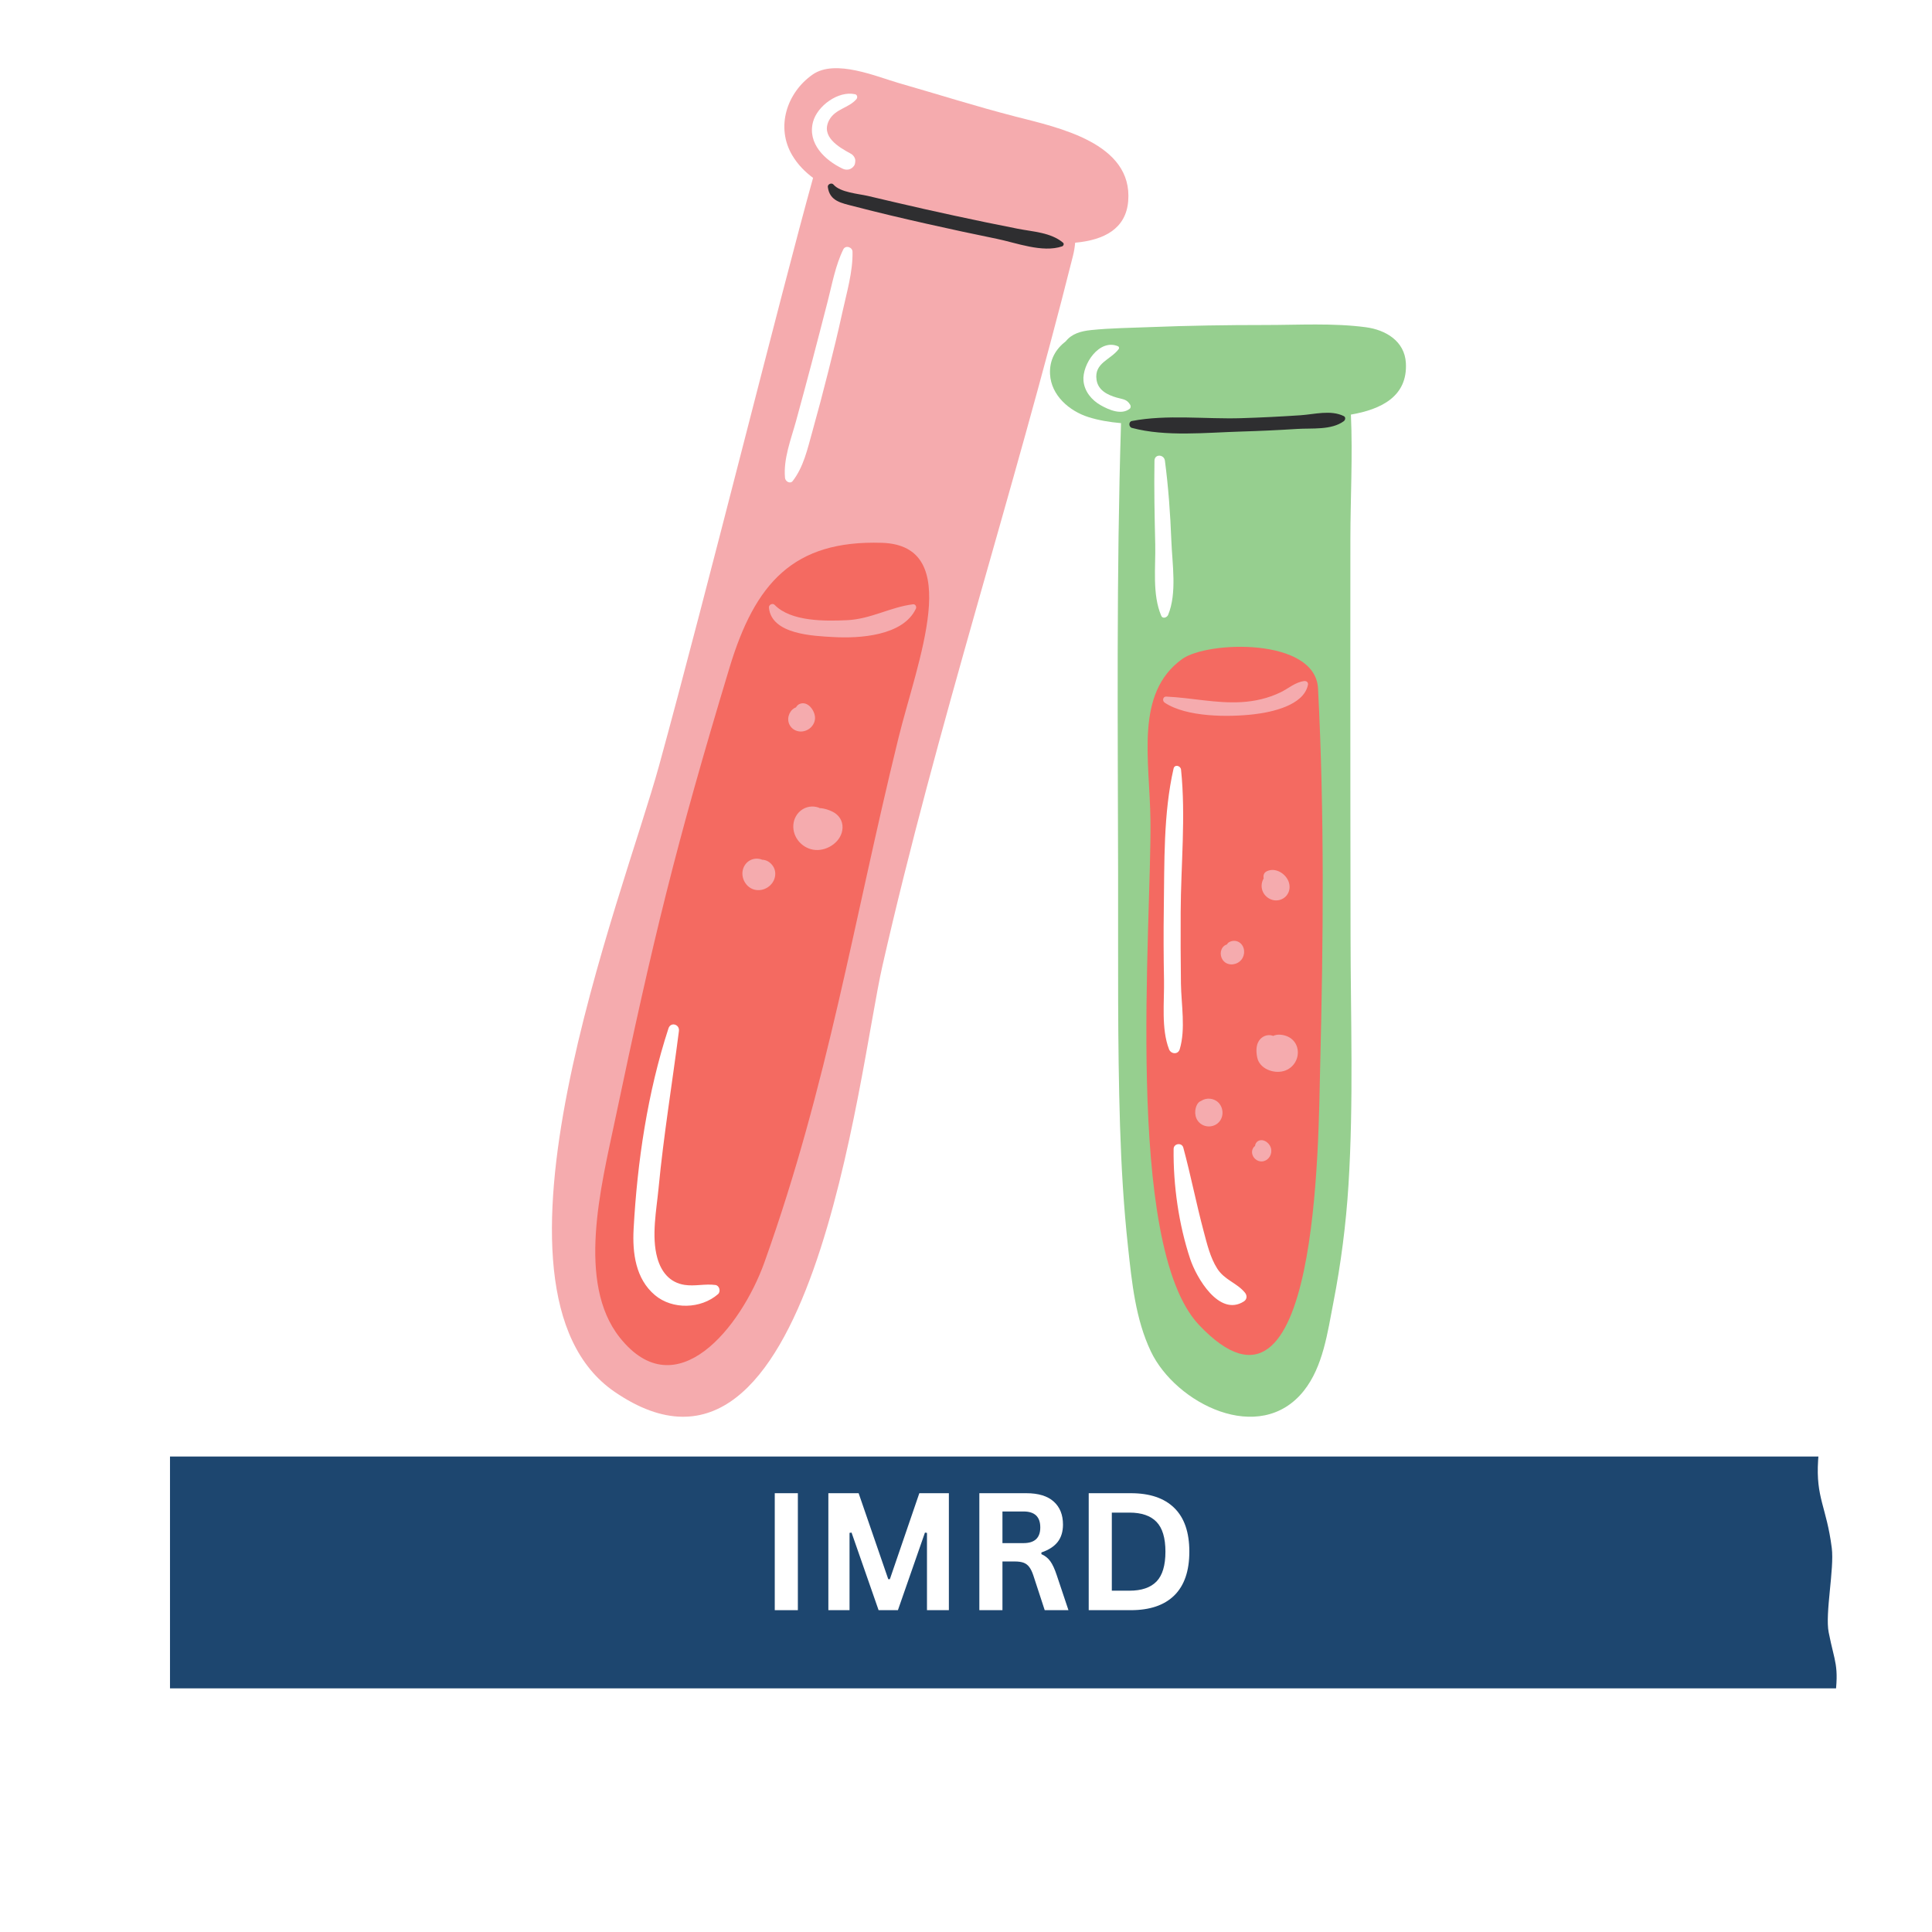
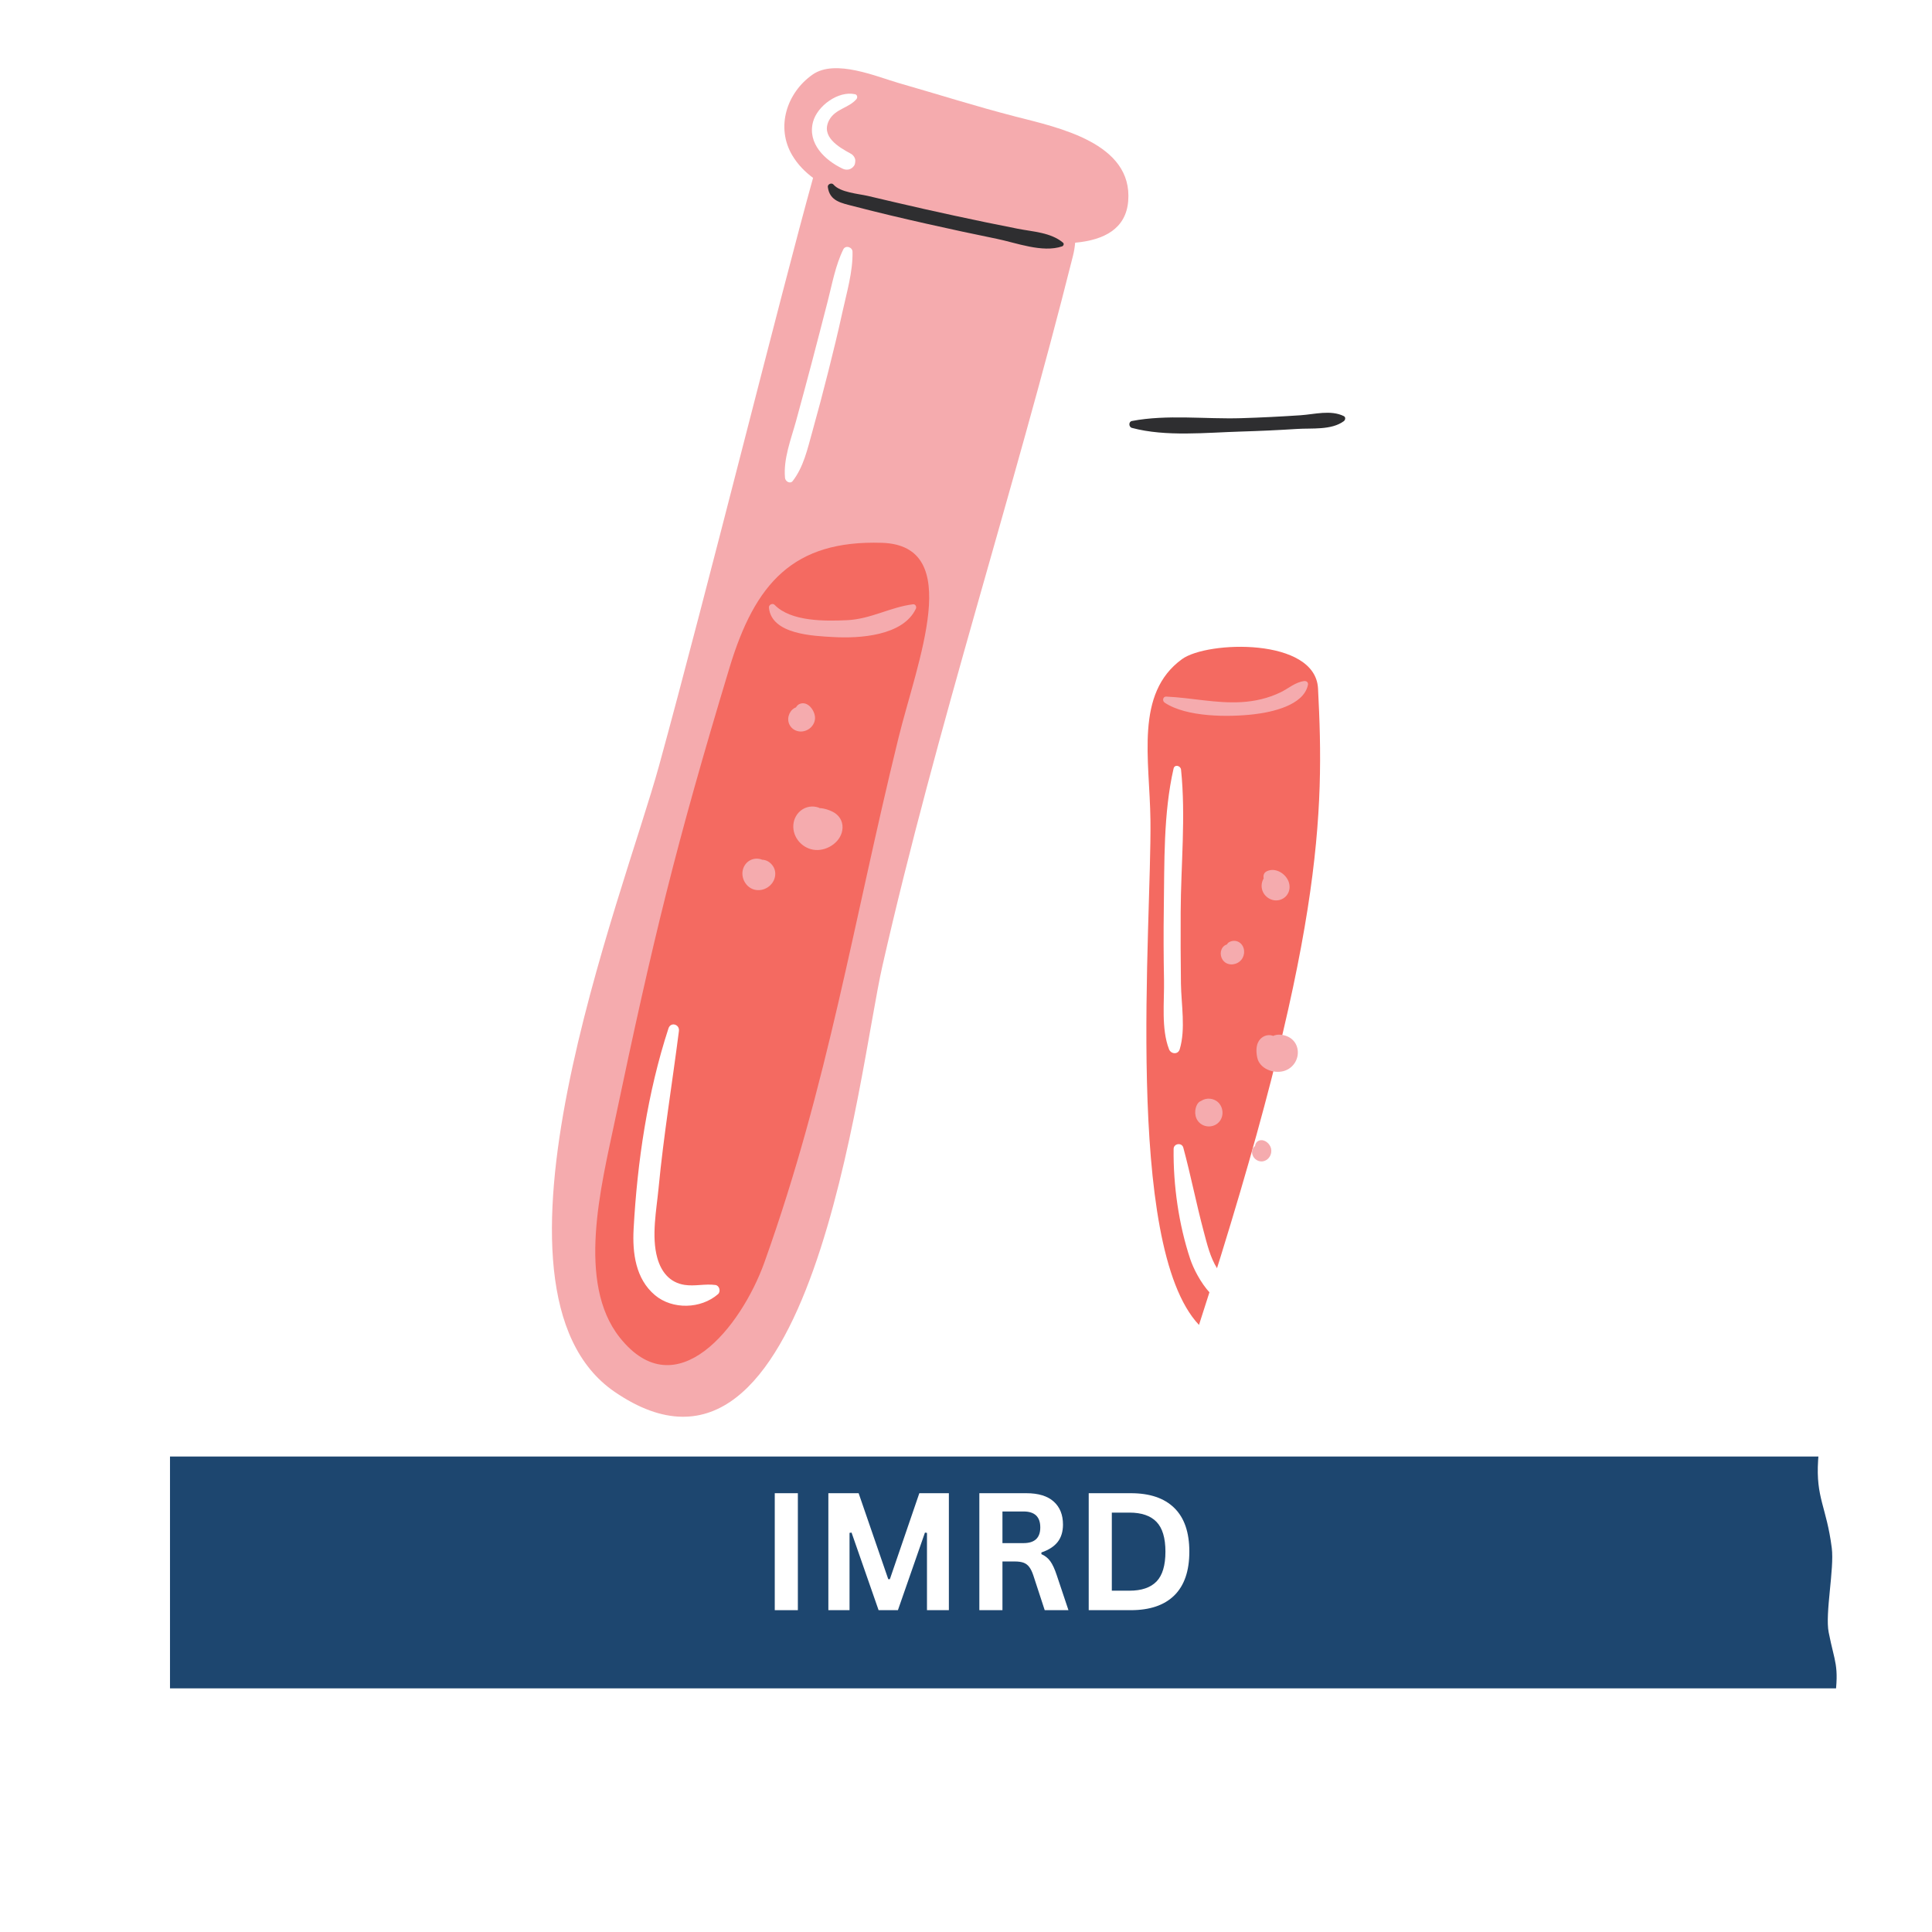
<svg xmlns="http://www.w3.org/2000/svg" width="500" zoomAndPan="magnify" viewBox="0 0 375 375" height="500" preserveAspectRatio="xMidYMid meet" version="1.0">
  <defs>
    <filter x="0%" y="0%" width="100%" height="100%" id="812bc2691d">
      <feColorMatrix values="0 0 0 0 1 0 0 0 0 1 0 0 0 0 1 0 0 0 1 0" color-interpolation-filters="sRGB" />
    </filter>
    <g />
    <mask id="52297d17bf">
      <g filter="url(#812bc2691d)">
        <rect x="-37.5" width="450" fill="#000000" y="-37.5" height="450" fill-opacity="0.886" />
      </g>
    </mask>
    <clipPath id="ddb845048a">
      <path d="M 11.996 38.715 L 335.641 38.715 L 335.641 83.715 L 11.996 83.715 Z M 11.996 38.715 " clip-rule="nonzero" />
    </clipPath>
    <clipPath id="3942a5de97">
      <rect x="0" width="336" y="0" height="100" />
    </clipPath>
    <clipPath id="32266f20fc">
      <path d="M 203.738 62.895 L 272.879 62.895 L 272.879 274.992 L 203.738 274.992 Z M 203.738 62.895 " clip-rule="nonzero" />
    </clipPath>
    <clipPath id="462b0c21a6">
      <path d="M 107.129 13.234 L 254 13.234 L 254 274.992 L 107.129 274.992 Z M 107.129 13.234 " clip-rule="nonzero" />
    </clipPath>
  </defs>
  <rect x="-37.5" width="450" fill="#ffffff" y="-37.5" height="450" fill-opacity="1" />
-   <rect x="-37.5" width="450" fill="#ffffff" y="-37.5" height="450" fill-opacity="1" />
-   <rect x="-37.5" width="450" fill="#ffffff" y="-37.5" height="450" fill-opacity="1" />
  <g mask="url(#52297d17bf)">
    <g transform="matrix(1, 0, 0, 1, 21, 244)">
      <g clip-path="url(#3942a5de97)">
        <g clip-path="url(#ddb845048a)">
          <path fill="#002e5d" d="M 0.762 7.016 C 1.059 16.141 0.809 16.691 0.781 22.711 C 0.762 27.328 2.773 28.418 2.527 34.098 C 2.234 40.867 2.98 40.238 2.82 42.633 C 2.527 47.047 1.645 52.387 1.645 54.992 C 1.645 59.129 1.047 65.359 1.352 69.414 C 1.688 73.863 0.762 72.949 1.938 80.305 C 3.117 87.664 2.527 87.879 2.527 92.375 C 2.527 93.969 -0.578 97.168 4.586 98.262 C 18.375 101.176 48.238 97.168 62.52 96.551 C 75.906 95.969 85.027 97.895 98.105 96.789 C 108.457 95.914 124.582 100.039 135.453 99.73 C 154.125 99.207 169.512 95.676 188.094 95.023 C 197.301 94.699 213.266 94.324 222.5 94.434 C 229.996 94.523 233.398 96.199 240.734 96.492 C 248.414 96.805 261.852 95.664 269.262 95.316 C 278.23 94.895 287.824 92.621 296.691 93.246 C 301.238 93.57 330.895 95.438 333.945 94.148 C 335.453 93.512 334.254 92.668 335.133 85.898 C 336.016 79.129 335.129 78.852 333.945 72.836 C 333.219 69.152 335.062 60.5 334.547 56.465 C 333.52 48.418 331.418 46.777 331.898 39.395 C 332.281 33.551 333.945 27.922 333.945 22.109 C 333.945 17.316 334.547 14.895 334.547 9.961 C 334.547 9.242 336.238 1.855 333.957 1.426 C 329.898 0.66 314.402 3.258 310.527 3.5 C 291.926 4.664 281.891 2.055 262.789 1.719 C 254.766 1.578 237.66 4.625 229.633 4.398 C 216.738 4.035 195.137 6.711 184.562 6.43 C 170.199 6.047 167.121 2.727 149.57 2.309 C 145.996 2.223 131.016 1.469 127.449 1.398 C 113.887 1.125 100.195 1.777 86.586 2.535 C 75.996 3.121 65.457 3.773 55.066 4.098 C 46.586 4.363 36.836 4.699 28.457 4.699 C 18.422 4.699 0.684 4.504 0.762 7.016 Z M 0.762 7.016 " fill-opacity="1" fill-rule="nonzero" />
        </g>
      </g>
    </g>
  </g>
  <g clip-path="url(#32266f20fc)">
-     <path fill="#96cf8f" d="M 262.211 80.473 C 262.574 88.52 262.113 96.719 262.109 104.75 C 262.105 114.129 262.102 123.508 262.098 132.883 C 262.09 149.062 262.125 165.238 262.141 181.418 C 262.156 197.559 262.746 213.828 261.742 229.949 C 261.262 237.637 260.273 245.297 258.801 252.855 C 257.691 258.562 256.809 265.258 253.07 269.953 C 244.52 280.691 228.191 272.422 223.375 262.297 C 220.391 256.016 219.695 248.902 218.953 242.07 C 218.098 234.258 217.648 226.406 217.398 218.551 C 216.891 202.32 217.051 186.055 217.023 169.812 C 216.969 140.594 216.684 111.344 217.59 82.133 C 215.406 81.941 213.27 81.59 211.273 80.961 C 207.559 79.789 204.023 76.746 203.812 72.621 C 203.668 69.816 204.949 67.715 206.875 66.234 C 208.043 64.777 209.777 64.277 211.75 64.07 C 215.574 63.672 219.477 63.645 223.324 63.488 C 230.746 63.191 238.176 63.082 245.605 63.082 C 252.02 63.086 258.746 62.668 265.113 63.516 C 268.957 64.027 272.637 66.199 272.879 70.445 C 273.246 76.938 268.117 79.449 262.211 80.473 " fill-opacity="1" fill-rule="nonzero" />
-   </g>
-   <path fill="#f46a61" d="M 255.828 133.633 C 255.316 123.711 234.336 124.375 229.434 127.934 C 220.234 134.609 223.152 147.312 223.301 159.184 C 223.555 179.453 218.102 241.715 232.723 257.168 C 255.996 281.777 255.879 221.371 256.246 206.797 C 256.855 182.551 257.086 157.855 255.828 133.633 Z M 180.18 107.336 C 184.809 113.656 181.535 125.328 178.367 136.613 C 177.648 139.18 176.969 141.605 176.41 143.879 C 173.781 154.598 171.48 165.031 169.258 175.121 C 164.008 198.941 159.047 221.438 150.371 245.707 C 146.691 256.004 138.59 267.086 129.508 267.086 C 125.531 267.086 121.871 265.008 118.629 260.914 C 110.168 250.238 113.938 232.68 116.691 219.863 C 116.887 218.957 117.074 218.082 117.254 217.23 C 124.715 181.738 128.984 164.008 139.574 128.977 C 145.105 110.68 153.816 103.219 169.637 103.219 C 170.164 103.219 170.699 103.227 171.242 103.242 C 175.277 103.371 178.281 104.746 180.18 107.336 " fill-opacity="1" fill-rule="nonzero" />
+     </g>
+   <path fill="#f46a61" d="M 255.828 133.633 C 255.316 123.711 234.336 124.375 229.434 127.934 C 220.234 134.609 223.152 147.312 223.301 159.184 C 223.555 179.453 218.102 241.715 232.723 257.168 C 256.855 182.551 257.086 157.855 255.828 133.633 Z M 180.18 107.336 C 184.809 113.656 181.535 125.328 178.367 136.613 C 177.648 139.18 176.969 141.605 176.41 143.879 C 173.781 154.598 171.48 165.031 169.258 175.121 C 164.008 198.941 159.047 221.438 150.371 245.707 C 146.691 256.004 138.59 267.086 129.508 267.086 C 125.531 267.086 121.871 265.008 118.629 260.914 C 110.168 250.238 113.938 232.68 116.691 219.863 C 116.887 218.957 117.074 218.082 117.254 217.23 C 124.715 181.738 128.984 164.008 139.574 128.977 C 145.105 110.68 153.816 103.219 169.637 103.219 C 170.164 103.219 170.699 103.227 171.242 103.242 C 175.277 103.371 178.281 104.746 180.18 107.336 " fill-opacity="1" fill-rule="nonzero" />
  <g clip-path="url(#462b0c21a6)">
    <path fill="#f5abae" d="M 239.41 182.621 C 239.094 182.645 238.785 182.734 238.516 182.906 C 238.34 183.02 238.234 183.168 238.129 183.332 C 238.066 183.352 238.004 183.363 237.941 183.391 C 236.863 183.898 236.684 185.332 237.289 186.262 C 238.039 187.422 239.641 187.445 240.637 186.605 C 241.602 185.793 241.793 184.266 240.969 183.285 C 240.586 182.832 240.012 182.574 239.41 182.621 Z M 249.852 201.152 C 249.047 200.816 247.934 200.668 247.113 201.074 C 247.07 201.055 247.035 201.035 246.992 201.02 C 246.016 200.707 244.961 201.133 244.391 201.973 C 243.758 202.898 243.805 204.168 244.02 205.23 C 244.457 207.438 247.164 208.449 249.16 207.895 C 251.117 207.355 252.32 205.309 251.785 203.332 C 251.516 202.328 250.801 201.547 249.852 201.152 Z M 253.125 132.195 C 251.352 132.438 250.125 133.625 248.531 134.391 C 246.152 135.539 243.574 136.129 240.945 136.281 C 236.047 136.566 231.234 135.426 226.367 135.207 C 225.707 135.176 225.566 136.051 226.051 136.375 C 230.285 139.223 238.477 139.215 243.398 138.641 C 246.824 138.238 253.039 136.938 253.871 132.941 C 253.973 132.449 253.59 132.133 253.125 132.195 Z M 233.137 213.691 C 232.387 213.926 232.078 214.895 232.004 215.582 C 231.934 216.254 232.082 216.969 232.473 217.523 C 233.348 218.777 235.133 219.004 236.32 218.059 C 237.539 217.09 237.594 215.191 236.547 214.066 C 235.672 213.129 234.145 212.984 233.137 213.691 Z M 244.953 172.586 C 245.312 174.133 246.996 175.145 248.512 174.641 C 250.164 174.09 250.742 172.281 249.965 170.781 C 249.223 169.348 247.398 168.367 245.871 169.117 C 245.305 169.395 245.152 169.965 245.281 170.484 C 244.926 171.113 244.777 171.84 244.953 172.586 Z M 244.441 221.367 C 243.977 221.508 243.633 221.961 243.609 222.438 C 243.547 222.48 243.484 222.52 243.43 222.578 C 243.055 222.992 242.93 223.527 243.082 224.07 C 243.348 225.035 244.387 225.664 245.359 225.359 C 246.367 225.043 246.922 223.984 246.723 222.973 C 246.527 221.996 245.461 221.059 244.441 221.367 Z M 147.945 166.875 C 146.535 166.289 144.859 166.941 144.281 168.512 C 143.629 170.281 144.793 172.414 146.672 172.734 C 148.609 173.066 150.539 171.512 150.477 169.508 C 150.43 168.055 149.23 166.91 147.945 166.875 Z M 171.176 105.359 C 153.977 104.816 146.551 113.207 141.598 129.59 C 131.125 164.242 126.77 182.23 119.32 217.668 C 116.664 230.305 111.879 248.992 120.285 259.598 C 131.262 273.453 143.883 257.57 148.383 244.992 C 160.742 210.422 165.621 178.992 174.359 143.371 C 178.055 128.305 187.285 105.863 171.176 105.359 Z M 218.98 39.055 C 218.535 44.387 214.34 46.598 208.688 47.109 C 208.613 47.949 208.48 48.801 208.258 49.676 C 196.676 95.848 181.844 140.996 171.281 187.457 C 166.543 208.281 157.594 296.422 119.285 270.145 C 90.512 250.402 120.926 174.109 127.938 148.559 C 137.238 114.66 151.641 56.711 157.816 34.527 C 156.23 33.344 154.852 31.938 153.809 30.203 C 150.516 24.723 152.695 17.992 157.727 14.473 C 162.117 11.395 170.133 14.879 174.496 16.133 C 182.023 18.289 189.504 20.672 197.094 22.621 C 205.336 24.742 219.93 27.738 218.98 39.055 Z M 158.195 139.348 C 158.199 137.973 156.844 136.027 155.277 136.609 C 154.934 136.738 154.664 136.988 154.512 137.289 C 154.238 137.391 153.988 137.547 153.793 137.734 C 153.324 138.184 153.039 138.801 152.996 139.449 C 152.91 140.852 154.039 141.992 155.441 141.988 C 156.879 141.988 158.191 140.82 158.195 139.348 Z M 177.234 117.293 C 172.785 117.84 169.043 120.164 164.398 120.379 C 160.164 120.57 153.531 120.672 150.359 117.41 C 149.965 117.004 149.203 117.367 149.25 117.926 C 149.711 123.145 157.867 123.434 161.742 123.652 C 166.809 123.941 175.277 123.438 177.773 118.148 C 177.949 117.781 177.695 117.238 177.234 117.293 Z M 163.535 160.699 C 163.43 163.277 160.727 165.145 158.293 164.98 C 155.828 164.816 153.801 162.605 153.988 160.109 C 154.18 157.629 156.5 155.953 158.871 156.742 C 158.953 156.77 159.016 156.812 159.082 156.852 C 159.961 156.883 160.883 157.191 161.609 157.555 C 162.832 158.16 163.594 159.32 163.535 160.699 " fill-opacity="1" fill-rule="nonzero" />
  </g>
  <path fill="#2e2e30" d="M 197.52 44.395 C 193.445 43.594 189.375 42.754 185.316 41.875 C 181.484 41.051 177.652 40.188 173.836 39.293 C 172.039 38.871 170.242 38.445 168.441 38.027 C 166.621 37.605 163.07 37.355 161.766 35.812 C 161.422 35.406 160.613 35.742 160.68 36.285 C 161.031 39.082 163.352 39.414 165.793 40.051 C 170.48 41.277 175.199 42.379 179.926 43.445 C 184.43 44.461 188.941 45.43 193.465 46.352 C 197.27 47.129 202.332 49.121 206.148 47.82 C 206.43 47.723 206.59 47.316 206.328 47.098 C 203.926 45.098 200.504 44.984 197.52 44.395 Z M 260.824 81.754 C 258.41 83.527 254.641 83.07 251.746 83.258 C 248.137 83.488 244.523 83.656 240.91 83.762 C 234.16 83.957 226.281 84.816 219.707 83.055 C 219.074 82.887 219.016 81.848 219.707 81.715 C 226.469 80.414 234.023 81.379 240.91 81.168 C 244.746 81.051 248.59 80.859 252.422 80.602 C 255.184 80.414 258.277 79.52 260.824 80.762 C 261.246 80.969 261.137 81.52 260.824 81.754 " fill-opacity="1" fill-rule="nonzero" />
  <path fill="#ffffff" d="M 163.684 48.406 C 162.145 51.543 161.516 55.148 160.645 58.52 C 159.609 62.508 158.594 66.5 157.539 70.48 C 156.547 74.242 155.531 77.996 154.504 81.75 C 153.527 85.301 152.027 89.051 152.371 92.77 C 152.434 93.43 153.363 94.008 153.863 93.363 C 155.961 90.656 156.719 87.199 157.625 83.953 C 158.734 79.984 159.793 76.004 160.793 72.008 C 161.742 68.234 162.668 64.457 163.496 60.656 C 164.328 56.832 165.555 52.789 165.473 48.859 C 165.457 47.949 164.109 47.535 163.684 48.406 Z M 138.871 249.418 C 136.852 249.141 134.875 249.707 132.863 249.395 C 130.004 248.949 128.352 246.891 127.59 244.188 C 126.398 239.965 127.43 234.816 127.836 230.539 C 128.809 220.344 130.484 210.27 131.777 200.121 C 131.945 198.801 130.176 198.297 129.75 199.605 C 125.695 212.02 123.688 225.535 122.984 238.562 C 122.734 243.188 123.363 248.227 127.125 251.387 C 130.523 254.246 136.07 254.078 139.371 251.188 C 139.938 250.688 139.648 249.527 138.871 249.418 Z M 165.961 18.289 C 162.711 17.574 158.625 20.555 157.805 23.672 C 156.703 27.844 160.105 31.102 163.539 32.734 C 164.223 33.059 164.98 32.992 165.535 32.453 C 165.938 32.066 165.973 31.797 166.012 31.254 C 166.055 30.703 165.641 30.102 165.172 29.848 C 162.801 28.566 159.211 26.496 160.957 23.285 C 162.141 21.113 164.734 20.988 166.23 19.246 C 166.5 18.93 166.406 18.387 165.961 18.289 Z M 226.73 119.355 C 228.484 115.137 227.527 109.434 227.359 104.961 C 227.156 99.738 226.789 94.598 226.109 89.418 C 225.941 88.164 224.105 88.07 224.082 89.418 C 223.992 94.832 224.105 100.219 224.23 105.637 C 224.332 110.082 223.617 115.367 225.402 119.531 C 225.68 120.18 226.523 119.852 226.73 119.355 Z M 228.984 203.656 C 230.16 199.742 229.281 194.965 229.219 190.91 C 229.156 186.293 229.148 181.676 229.168 177.059 C 229.207 167.918 230.184 158.477 229.238 149.379 C 229.156 148.609 227.988 148.305 227.789 149.18 C 225.789 157.93 226.031 167.434 225.895 176.367 C 225.828 180.984 225.848 185.602 225.934 190.219 C 226.012 194.453 225.363 199.664 226.906 203.656 C 227.277 204.617 228.66 204.746 228.984 203.656 Z M 241.648 250.91 C 240.066 248.98 237.691 248.477 236.254 246.215 C 234.883 244.051 234.27 241.387 233.613 238.93 C 232.184 233.566 231.129 228.121 229.68 222.758 C 229.395 221.711 227.809 221.93 227.797 223.012 C 227.715 230.062 228.785 237.641 231.012 244.352 C 232.211 247.969 236.652 255.66 241.43 252.609 C 242.059 252.207 242.098 251.461 241.648 250.91 Z M 219.379 78.582 C 219.508 78.801 219.492 79.164 219.281 79.332 C 217.691 80.617 215.258 79.57 213.633 78.648 C 211.883 77.656 210.496 75.98 210.305 73.926 C 210.012 70.742 213.379 65.656 217.023 67.215 C 217.195 67.289 217.266 67.578 217.156 67.727 C 215.617 69.84 212.316 70.41 212.844 73.754 C 213.16 75.781 214.988 76.664 216.766 77.176 C 217.973 77.523 218.723 77.465 219.379 78.582 " fill-opacity="1" fill-rule="nonzero" />
  <g fill="#ffffff" fill-opacity="1">
    <g transform="translate(147.427, 312.533)">
      <g>
        <path d="M 7.438 0 L 2.953 0 L 2.953 -22.703 L 7.438 -22.703 Z M 7.438 0 " />
      </g>
    </g>
  </g>
  <g fill="#ffffff" fill-opacity="1">
    <g transform="translate(157.832, 312.533)">
      <g>
        <path d="M 7.062 0 L 2.953 0 L 2.953 -22.703 L 8.828 -22.703 L 14.578 -6.016 L 14.891 -6.016 L 20.609 -22.703 L 26.344 -22.703 L 26.344 0 L 22.094 0 L 22.094 -15 L 21.703 -15.062 L 16.453 0 L 12.703 0 L 7.453 -15.062 L 7.062 -15 Z M 7.062 0 " />
      </g>
    </g>
  </g>
  <g fill="#ffffff" fill-opacity="1">
    <g transform="translate(187.137, 312.533)">
      <g>
        <path d="M 2.953 0 L 2.953 -22.703 L 12.062 -22.703 C 14.414 -22.703 16.191 -22.16 17.391 -21.078 C 18.586 -20.004 19.188 -18.516 19.188 -16.609 C 19.188 -15.234 18.836 -14.102 18.141 -13.219 C 17.441 -12.344 16.395 -11.672 15 -11.203 L 15 -10.875 C 15.719 -10.562 16.297 -10.098 16.734 -9.484 C 17.172 -8.879 17.586 -7.973 17.984 -6.766 L 20.25 0 L 15.641 0 L 13.422 -6.781 C 13.191 -7.469 12.93 -8 12.641 -8.375 C 12.359 -8.758 12 -9.035 11.562 -9.203 C 11.125 -9.367 10.551 -9.453 9.844 -9.453 L 7.438 -9.453 L 7.438 0 Z M 11.531 -13.016 C 13.695 -13.016 14.781 -14.031 14.781 -16.062 C 14.781 -18.125 13.695 -19.156 11.531 -19.156 L 7.438 -19.156 L 7.438 -13.016 Z M 11.531 -13.016 " />
      </g>
    </g>
  </g>
  <g fill="#ffffff" fill-opacity="1">
    <g transform="translate(208.366, 312.533)">
      <g>
        <path d="M 11.125 -22.703 C 14.812 -22.703 17.625 -21.75 19.562 -19.844 C 21.508 -17.945 22.484 -15.117 22.484 -11.359 C 22.484 -7.609 21.508 -4.773 19.562 -2.859 C 17.625 -0.953 14.812 0 11.125 0 L 2.953 0 L 2.953 -22.703 Z M 10.859 -3.781 C 13.203 -3.781 14.953 -4.375 16.109 -5.562 C 17.266 -6.758 17.844 -8.691 17.844 -11.359 C 17.844 -14.016 17.266 -15.941 16.109 -17.141 C 14.953 -18.336 13.203 -18.938 10.859 -18.938 L 7.438 -18.938 L 7.438 -3.781 Z M 10.859 -3.781 " />
      </g>
    </g>
  </g>
</svg>